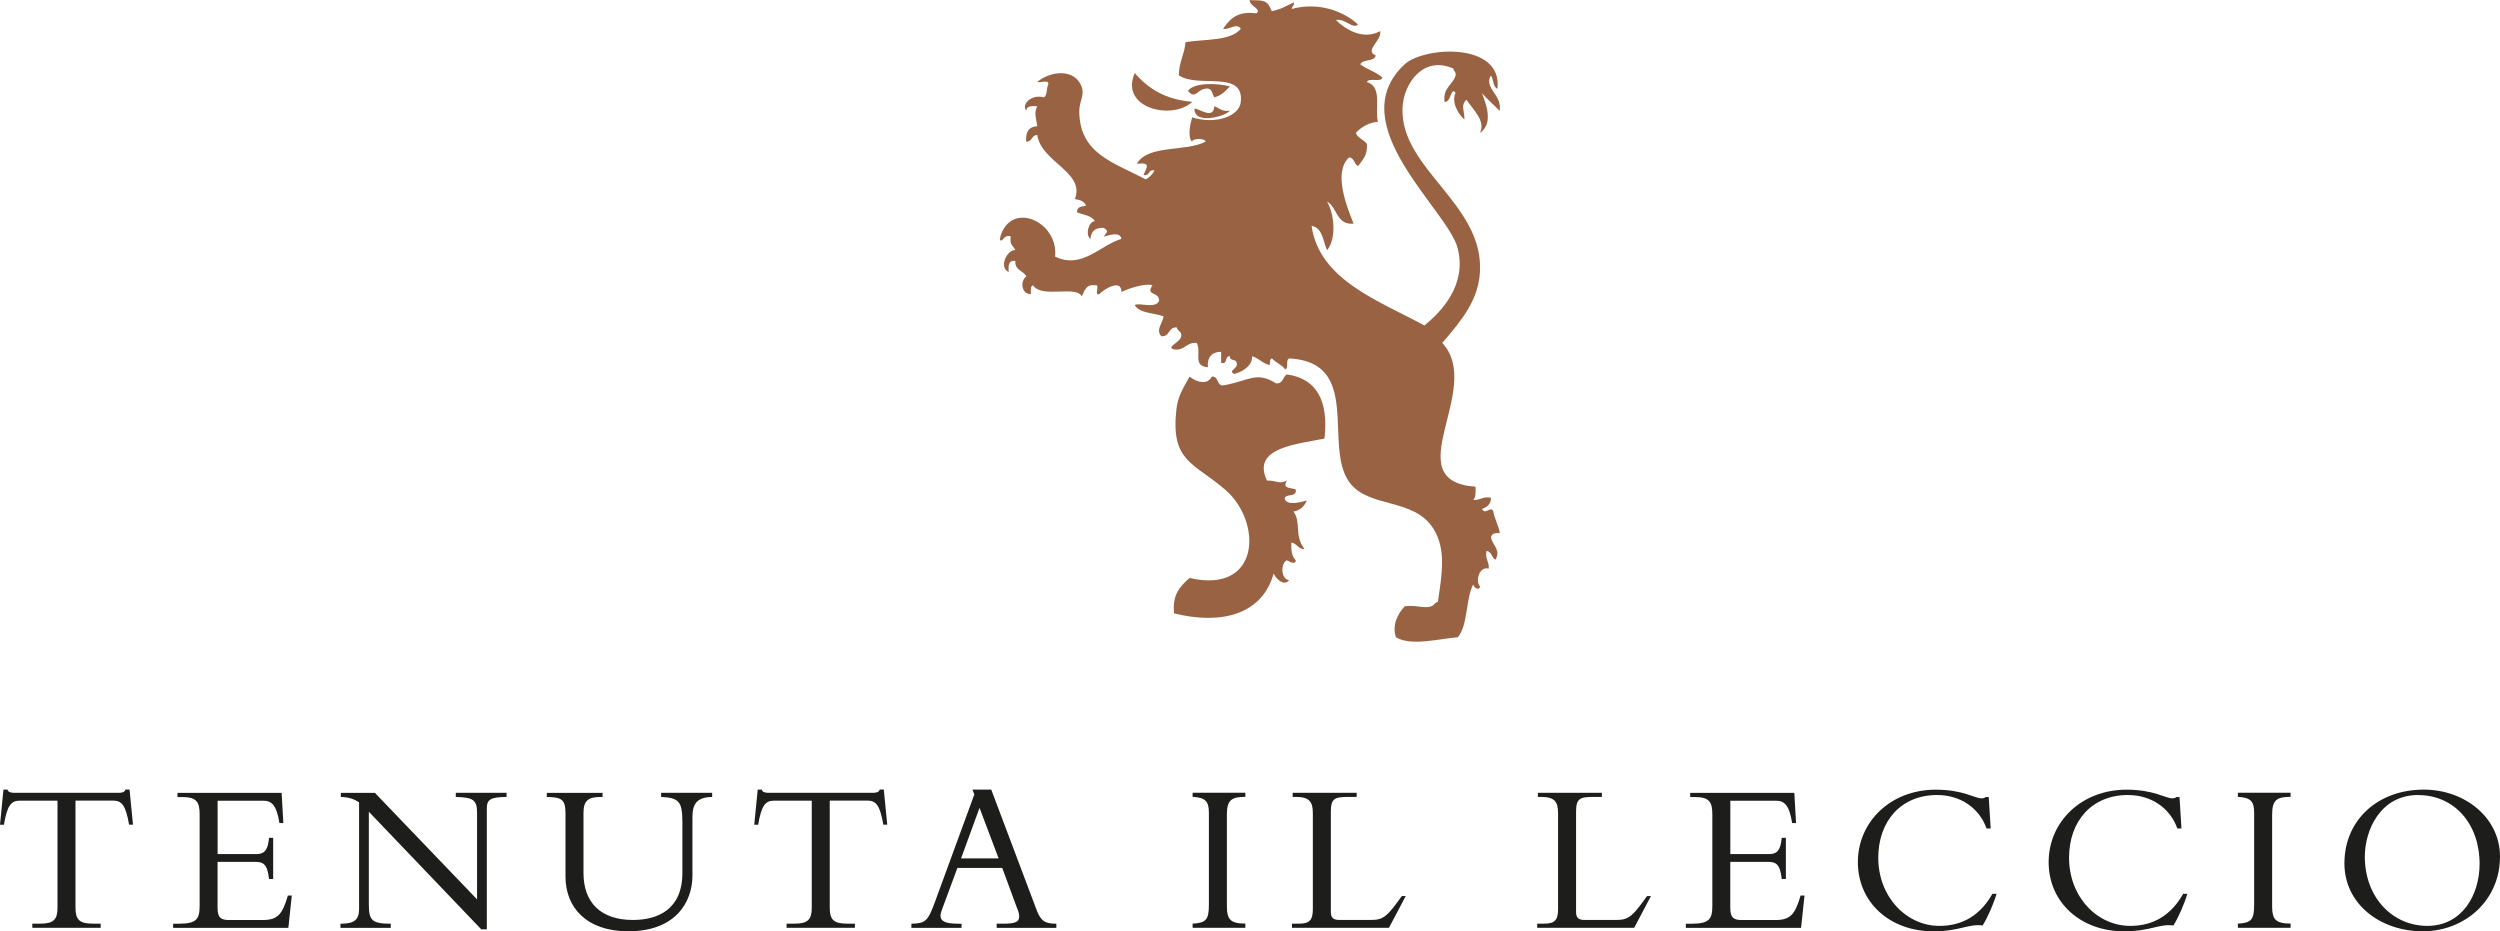
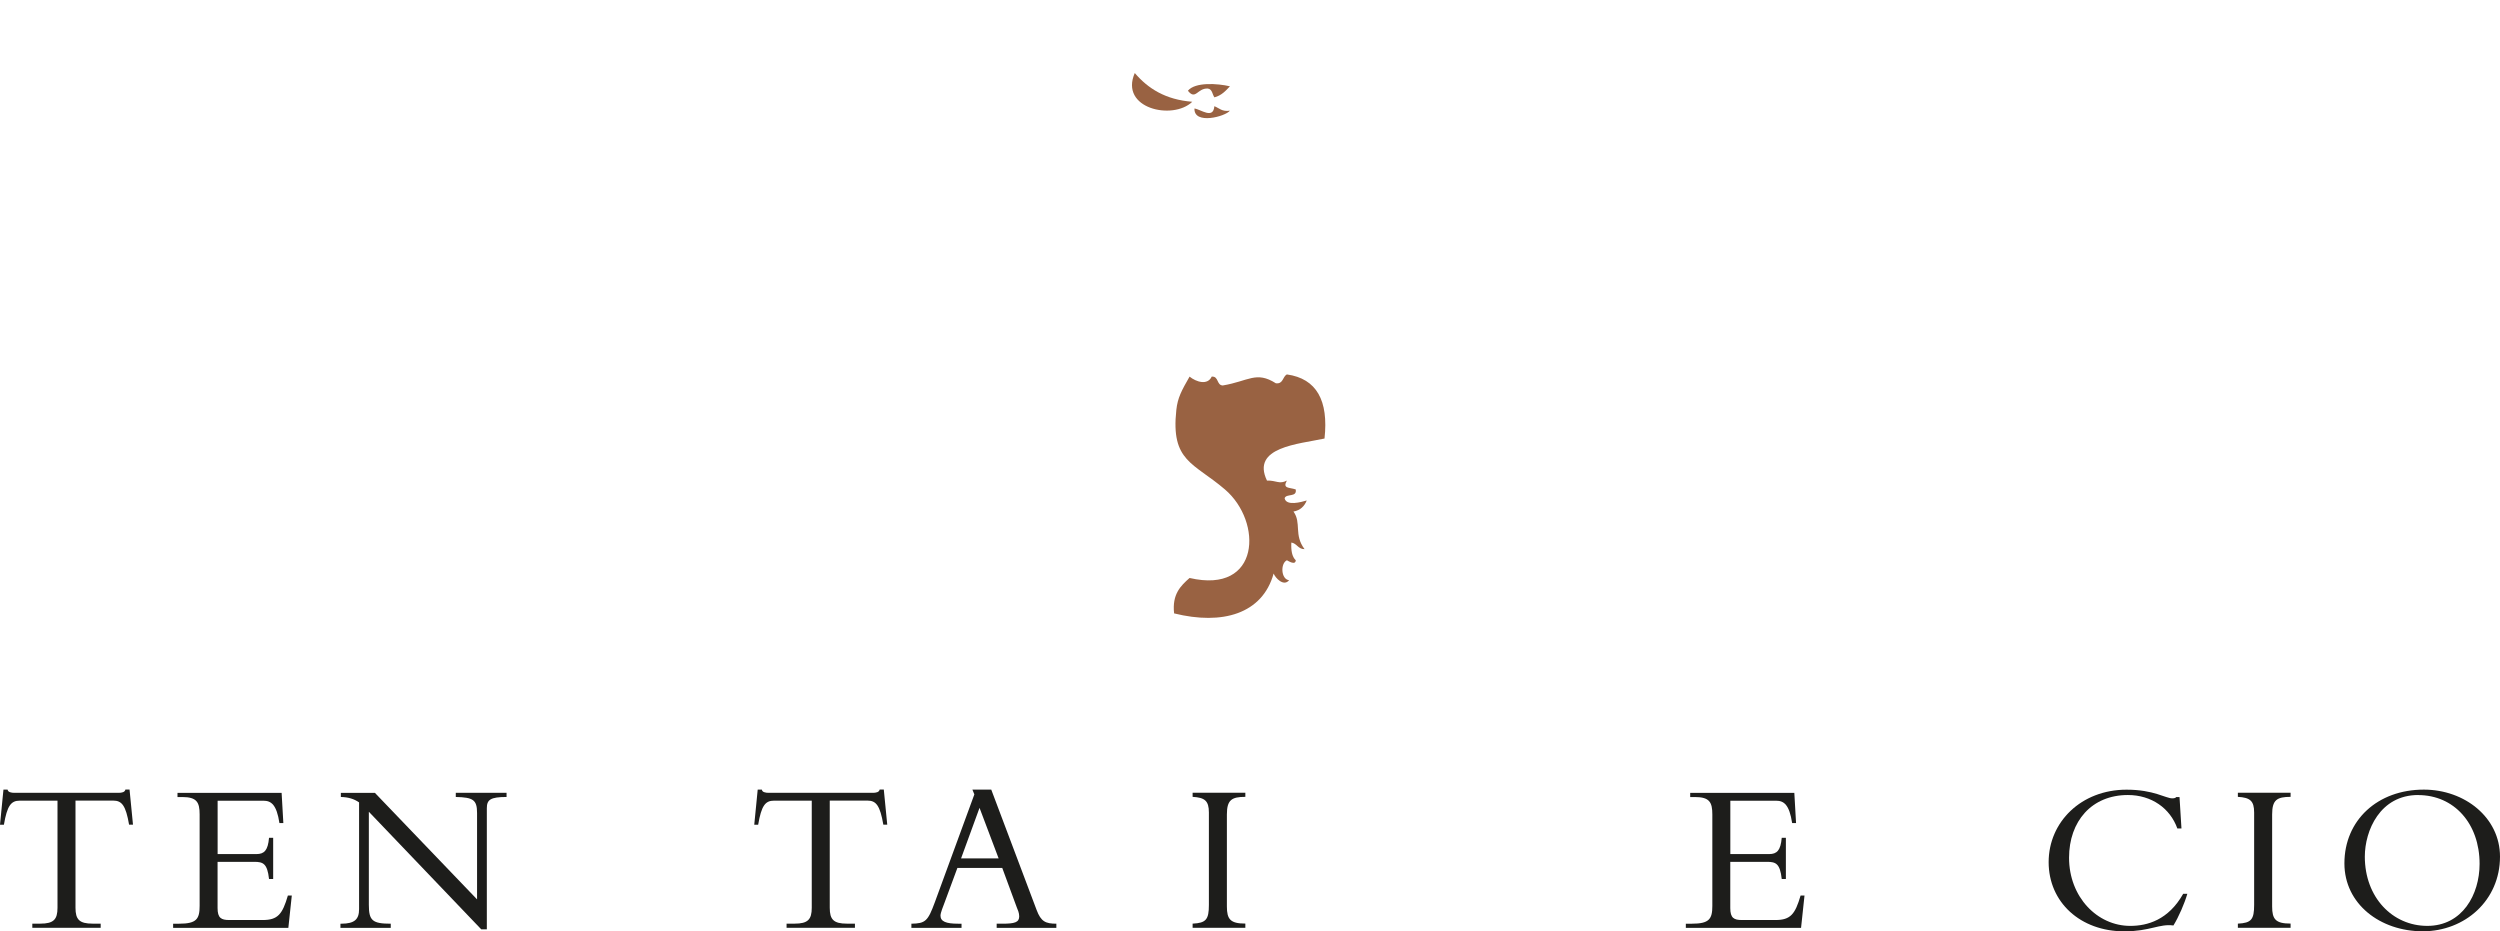
<svg xmlns="http://www.w3.org/2000/svg" id="Livello_2" viewBox="0 0 434.8 161.97">
  <defs>
    <style>.cls-1{fill:#996242;fill-rule:evenodd;}.cls-2{fill:#1d1d1b;}</style>
  </defs>
  <g id="Livello_1-2">
    <g>
      <g>
        <path class="cls-2" d="m13.13,157.89c0,2.04.68,2.75,2.98,2.75h1.4v.72H5.62v-.72h1.4c2.3,0,2.98-.72,2.98-2.75v-18.64H3.43c-1.51,0-2.19.87-2.75,4.19h-.68l.6-6.11h.72c.04.23.19.38.42.45.23.08.49.11.75.11h18.15c.53,0,1.09-.11,1.17-.57h.72l.6,6.11h-.68c-.57-3.32-1.25-4.19-2.75-4.19h-6.57v18.64Z" />
        <path class="cls-2" d="m47.51,152.87h-.72c-.3-2.68-1.02-2.98-2.57-2.98h-6.38v8.04c0,1.74.64,2.08,2.04,2.08h5.81c2.64,0,3.43-1.02,4.38-4.26h.68l-.6,5.62h-20.04v-.72h1.06c3.02,0,3.55-.83,3.55-3.09v-15.92c0-2.11-.49-3.02-3.02-3.02h-.83v-.72h18.11l.3,5.25h-.68c-.49-3.21-1.43-3.89-2.79-3.89h-7.96v9.28h6.75c1.36,0,2-.64,2.19-2.83h.72v7.17Z" />
        <path class="cls-2" d="m83.7,161.63l-19.55-20.45v16.19c0,2.72.6,3.28,3.81,3.28v.72h-8.75v-.72h.15c2.34,0,3.09-.79,3.09-2.53v-18.57c-.87-.6-1.85-.91-3.17-.94v-.72h5.92l17.77,18.53v-15.02c0-2.3-.68-2.72-3.7-2.79v-.72h8.83v.72c-2.83,0-3.43.49-3.43,1.96v21.06h-.98Z" />
-         <path class="cls-2" d="m123.86,137.89v.72c-2.53.04-3.43,1.06-3.43,3.47v10.19c0,4.68-2.98,9.7-11.17,9.7-7.21,0-10.91-4.11-10.91-9.51v-11.02c0-2.42-.68-2.79-3.25-2.83v-.72h9.7v.72h-.34c-2.08,0-2.98.57-2.98,2.75v10.49c0,5.09,2.98,8.15,8.6,8.15,4.26,0,8.6-1.77,8.6-8.19v-8.79c0-3.62-.57-4.26-3.7-4.42v-.72h8.87Z" />
        <path class="cls-2" d="m144.31,157.89c0,2.04.68,2.75,2.98,2.75h1.4v.72h-11.89v-.72h1.4c2.3,0,2.98-.72,2.98-2.75v-18.64h-6.57c-1.51,0-2.19.87-2.75,4.19h-.68l.6-6.11h.72c.04.23.19.38.42.45.23.08.49.11.75.11h18.15c.53,0,1.09-.11,1.17-.57h.72l.6,6.11h-.68c-.57-3.32-1.25-4.19-2.75-4.19h-6.57v18.64Z" />
        <path class="cls-2" d="m166.51,150.95l-2.19,5.92c-.26.72-.75,1.85-.75,2.38,0,1.02.98,1.4,3.06,1.4h.6v.72h-8.72v-.72c2.45-.04,2.87-.45,4.08-3.74l6.87-18.75-.34-.83h3.28l7.89,20.94c.75,2,1.55,2.38,3.43,2.38v.72h-10.38v-.72h.98c2.15,0,2.94-.23,2.94-1.28,0-.6-.26-1.17-.42-1.55l-2.53-6.87h-7.81Zm3.85-10.45l-3.21,8.79h6.53l-3.32-8.79Z" />
-         <path class="cls-2" d="m216.59,161.36h-9.17v-.72c2.34-.11,2.83-.72,2.83-3.25v-16.08c0-2.04-.72-2.6-2.83-2.72v-.72h9.17v.72c-2.38,0-3.21.53-3.21,3.06v16c0,2.23.6,2.98,3.21,2.98v.72Z" />
-         <path class="cls-2" d="m241.57,161.36h-16.87v-.72h1.25c1.74,0,2.38-.57,2.38-2.49v-16.72c0-2-.6-2.83-2.98-2.83h-.53v-.72h11.13v.72h-1.4c-2.45,0-3.09.26-3.09,2.6v17.4c0,1.02.42,1.4,1.51,1.4h5.55c2.23,0,2.91-.87,5.28-4.15h.68l-2.91,5.51Z" />
-         <path class="cls-2" d="m284.22,161.36h-16.87v-.72h1.25c1.74,0,2.38-.57,2.38-2.49v-16.72c0-2-.6-2.83-2.98-2.83h-.53v-.72h11.13v.72h-1.4c-2.45,0-3.09.26-3.09,2.6v17.4c0,1.02.42,1.4,1.51,1.4h5.55c2.23,0,2.91-.87,5.28-4.15h.68l-2.91,5.51Z" />
+         <path class="cls-2" d="m216.59,161.36h-9.17v-.72c2.34-.11,2.83-.72,2.83-3.25v-16.08c0-2.04-.72-2.6-2.83-2.72v-.72h9.17v.72c-2.38,0-3.21.53-3.21,3.06v16c0,2.23.6,2.98,3.21,2.98Z" />
        <path class="cls-2" d="m310.6,152.87h-.72c-.3-2.68-1.02-2.98-2.57-2.98h-6.38v8.04c0,1.74.64,2.08,2.04,2.08h5.81c2.64,0,3.43-1.02,4.38-4.26h.68l-.6,5.62h-20.04v-.72h1.06c3.02,0,3.55-.83,3.55-3.09v-15.92c0-2.11-.49-3.02-3.02-3.02h-.83v-.72h18.11l.3,5.25h-.68c-.49-3.21-1.43-3.89-2.79-3.89h-7.96v9.28h6.75c1.36,0,2-.64,2.19-2.83h.72v7.17Z" />
-         <path class="cls-2" d="m345.5,144.08c-1.25-3.51-4.49-5.81-8.6-5.81-6.3,0-10.23,4.57-10.23,10.91,0,6.83,4.91,11.85,10.64,11.85,2.98,0,6.64-1.02,9.21-5.58h.72c-.49,1.7-1.51,4.04-2.42,5.51-2.42-.34-4.08,1.02-8.53,1.02-7.66,0-13.17-5.06-13.17-12.04s5.66-12.6,13.55-12.6c4.75,0,6.79,1.51,7.96,1.51.42,0,.6-.11.68-.23h.57l.34,5.47h-.72Z" />
        <path class="cls-2" d="m378.68,144.08c-1.25-3.51-4.49-5.81-8.6-5.81-6.3,0-10.23,4.57-10.23,10.91,0,6.83,4.91,11.85,10.64,11.85,2.98,0,6.64-1.02,9.21-5.58h.72c-.49,1.7-1.51,4.04-2.42,5.51-2.42-.34-4.08,1.02-8.53,1.02-7.66,0-13.17-5.06-13.17-12.04s5.66-12.6,13.55-12.6c4.75,0,6.79,1.51,7.96,1.51.42,0,.6-.11.68-.23h.57l.34,5.47h-.72Z" />
        <path class="cls-2" d="m398.38,161.36h-9.17v-.72c2.34-.11,2.83-.72,2.83-3.25v-16.08c0-2.04-.72-2.6-2.83-2.72v-.72h9.17v.72c-2.38,0-3.21.53-3.21,3.06v16c0,2.23.6,2.98,3.21,2.98v.72Z" />
        <path class="cls-2" d="m421.36,161.97c-7.4,0-13.62-4.75-13.62-11.81,0-7.51,5.77-12.83,13.81-12.83,7.13,0,13.25,4.87,13.25,11.66,0,7.62-6.11,12.98-13.43,12.98Zm-.79-23.7c-6.64,0-9.28,6.19-9.28,10.72,0,7.06,4.79,12.04,10.87,12.04s9.09-5.43,9.09-10.79c0-7.02-4.45-11.96-10.68-11.96Z" />
      </g>
      <g>
        <path class="cls-1" d="m197.36,12.7c2.3,2.7,5.36,4.64,10,5-3.39,3.28-12.7,1.17-10-5Z" />
        <path class="cls-1" d="m213.91,15.01c-.75.8-1.47,1.6-2.7,1.92-.37-.5-.35-1.43-1.15-1.53-1.82-.1-2.11,2.1-3.46.38,1.26-1.53,5.12-1.28,7.31-.77Z" />
        <path class="cls-1" d="m211.2,18.47c.84.32,1.32.99,2.7.78-.74,1-6.28,2.51-6.16-.38,1.09.14,3.28,1.93,3.46-.39Z" />
        <path class="cls-1" d="m221.9,66.66c1.31.16,1.15-1.16,1.92-1.54,5.17.73,7.26,4.54,6.54,11.15-4.53.97-12.8,1.49-10.01,7.31,1.62-.05,2.15.7,3.46,0-.78,1.43.39,1.16,1.54,1.54.27,1.43-1.65.67-1.93,1.53.28,1.42,2.93.66,3.85.39-.4,1-1.11,1.71-2.31,1.93,1.43,1.97.03,4.04,1.93,6.54-1.15,0-1.31-1-2.3-1.15-.07,1.34.1,2.46.77,3.08-.06.95-1.31.11-1.54,0-1.17.55-1.03,3.33.38,3.47-.95,1.17-2.39-.4-2.69-1.16-1.95,7.03-8.93,9.01-17.31,6.93-.37-3.33,1.13-4.78,2.69-6.16,12.37,2.88,12.72-9.78,6.16-15.39-5.46-4.68-9.45-4.84-8.46-13.85.23-2.13.92-3.36,2.3-5.78,1.15.93,3.13,1.56,3.85,0,1.25-.1.82,1.49,1.92,1.54,4.48-.74,5.81-2.57,9.24-.38Z" />
-         <path class="cls-1" d="m255.08,17.32c-1.12.99-.37,1.84-.38,3.46-1.08-.85-2.34-3.12-1.54-4.62-.86-1.21-.76,1.78-1.92,1.54-.34-2.52,1.47-2.89,1.92-4.62.11-.62-.36-.66-.39-1.15-5.11-2.32-8.7,2.46-8.85,6.93-.35,10.53,14.18,16.64,13.47,28.47-.29,4.86-3.09,8.29-6.55,12.31,7.38,7.95-8.21,24,5.78,25.01.05.94.05,1.85-.39,2.3,1.24.09,1.63-.68,3.08-.38,0,1.15-.69,1.62-1.54,1.93.47,1.18,1.47-.56,1.93.38.24,1.44.92,2.43,1.15,3.85-.87-.11-1.44.09-1.54.77.34,1.42,1.76,2.17.77,3.85-.67-.35-.63-1.42-1.54-1.54-.29,1.44.47,1.84.39,3.08-1.76-.45-2.32,2.28-1.54,3.09-.04.94-1.27.08-1.15-.39-1.36,2.61-.89,7.07-2.69,9.24-3.21.24-8.13,1.61-10.77,0-.71-2.14.32-4.09,1.54-5.39,2-.26,3.47.46,4.61,0,.51-.14.6-.68,1.15-.78.73-4.94,1.45-9.14-.77-12.69-3.42-5.47-11.28-3.51-14.62-8.09-4.6-6.31,2.28-20.83-10.39-21.54-.8.09-.11,1.69-.77,1.92-.58-.83-1.64-1.18-2.3-1.92-.45.06-.32.7-.39,1.15-1.28-.26-1.88-1.2-3.08-1.53.1,1.4-1.25,2.57-3.08,3.08-1.27-.58.8-.94.39-1.93-.04-.73-1.27-.27-1.15-1.15-1.01-.12-.31,1.48-1.54,1.15v-1.93c-1.64.04-2.43.91-2.31,2.69-2.69-.22-1.08-2.48-1.92-4.23-1.84-.17-2.02,1.31-3.86,1.15-1.91-.42,1.54-1.32,1.15-2.69-.13-.51-.67-.6-.77-1.16-1.51-.1-1.18,1.65-2.69,1.54-1.05-1.16.27-2.29.38-3.46-1.68-.63-4.11-.5-5-1.93.58-.59,3.62.72,4.23-.77.06-1.68-2.44-.79-1.15-2.7-1.1-.43-4.11.51-5.39,1.16.02-2.48-3.36-.28-3.85.38-1.05.28.28-1.81-.77-1.54-1.63-.22-1.79,1.04-2.3,1.93-.92-1.99-6.94.41-8.47-1.93-.52.13-.32.97-.38,1.54-1.7-.01-1.86-2.36-.78-3.08-.51-1.02-2.02-1.05-1.92-2.69-1.2-.18-1.23.83-1.15,1.93-1.75-.84-.35-3.83,1.15-3.85-.34-.68-1.07-.97-.78-2.31-1.2-.64-1.57,1.44-1.92.39,1.64-6.89,10.27-3.13,9.62,3.08,4.7,2.26,7.82-2,11.54-3.08-.21-1.36-2.23-.62-3.08-.39.56-.9.95-.87,0-1.53-1.48-.08-2.21.6-2.31,1.93-.96-.75-.29-3.09.77-3.09-.53-1-1.99-1.09-3.08-1.53-.12-1.02.81-1,1.54-1.16-.27-.76-1.03-1.03-1.93-1.15,1.81-4.73-5.85-6.4-6.55-11.15-1.02-.01-.83,1.21-1.93,1.15-.14-1.69.48-2.6,1.93-2.69-.18-1.39-.62-2.23,0-3.47-.95-.05-1.87-.07-1.93.78-.85-1.15.93-2.91,3.09-2.32.64-.38.41-1.63.77-2.3.06-.84-1.37-.18-1.93-.38,2.26-1.89,6.43-2.42,7.7.77.59,1.5-.38,2.6-.39,4.24-.02,7.49,5.98,8.98,11.55,11.93.68-.35,1.18-.87,1.53-1.54-1.17-.28-.73,1.05-1.91.77.56-1.27,1.36-2.26-1.16-1.93,1.89-3.38,8.47-2.04,11.93-3.84.06-.64-2.37-.64-2.31,0-.89-.8-.27-3.33,0-4.24,4.07,1.3,8.22-.19,8.46-2.69.57-5.65-7.38-2.3-10.77-4.62,0-2.3.98-3.64,1.16-5.77,3.42-.55,7.79-.16,9.61-2.31-.67-1.14-2.04.22-3.08,0,1.14-1.69,2.48-3.16,5.78-2.69,1.05-.71-1.24-1.3-1.16-2.31,2.51.05,3.05-.06,3.85,1.93,2.02-.48,2.04-.72,3.84-1.54.11.62-.35.67-.38,1.15,4.72-1.3,9.14.46,11.54,2.7-.93.9-2.22-1.11-3.85-.78,1.75,1.73,4.81,3.52,7.7,1.93.34,1.66-2.84,3.36-.77,4.24-.26,1.15-2.24.58-2.69,1.53,1.14.9,2.79,1.32,3.84,2.31-.24.91-2.37-.06-2.69.78,2.77.83,1.33,4.64,1.92,6.92-1.2.04-2.8.73-3.84,1.93.33.95,1.43,1.14,1.92,1.93.16,1.95-.78,2.81-1.54,3.84-.68-.34-.63-1.42-1.54-1.53-2.81,2.54-.46,8.51.77,11.54-3.07.25-2.79-2.85-4.62-3.84,1.28,2.15,1.67,6.46,0,8.46-.72-1.58-.73-3.88-2.69-4.24,1.34,9.45,11.82,13.07,19.63,17.33,2.96-2.44,7.43-7.04,5.77-13.47-1.72-6.68-20.36-21.55-9.23-31.94,3.34-3.12,17.08-3.96,16.16,4.24-.84-.32-.62-1.68-1.16-2.31-1.24,2.28,2.04,3.34,1.54,6.16-1-1.06-2.12-1.99-3.08-3.09.9,2.3,1.93,5.39-.38,6.93,1.13-1.94-1.09-4-2.31-5.77Z" />
      </g>
    </g>
  </g>
</svg>